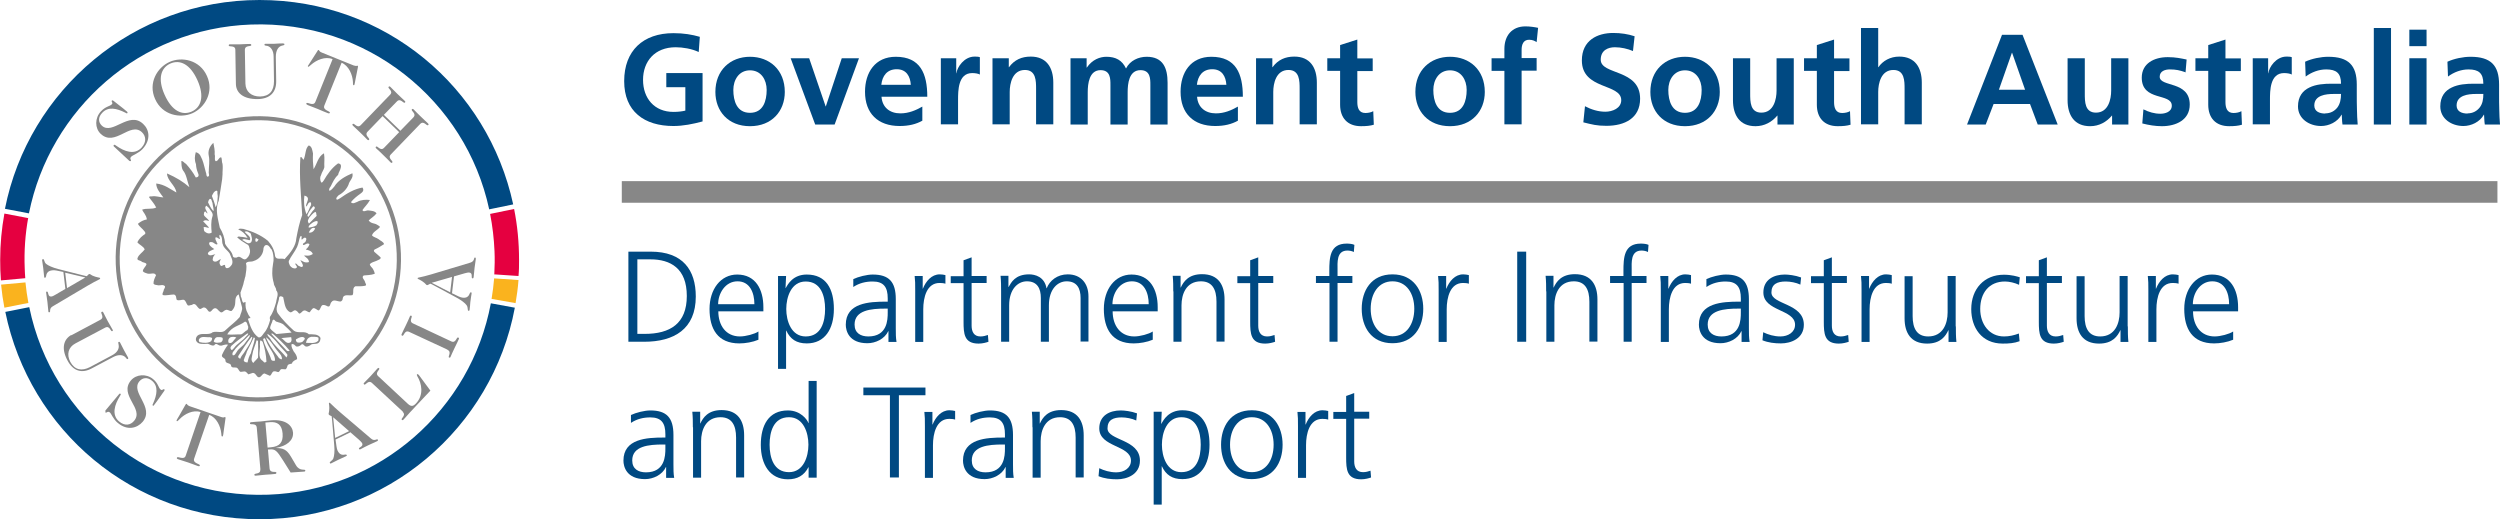
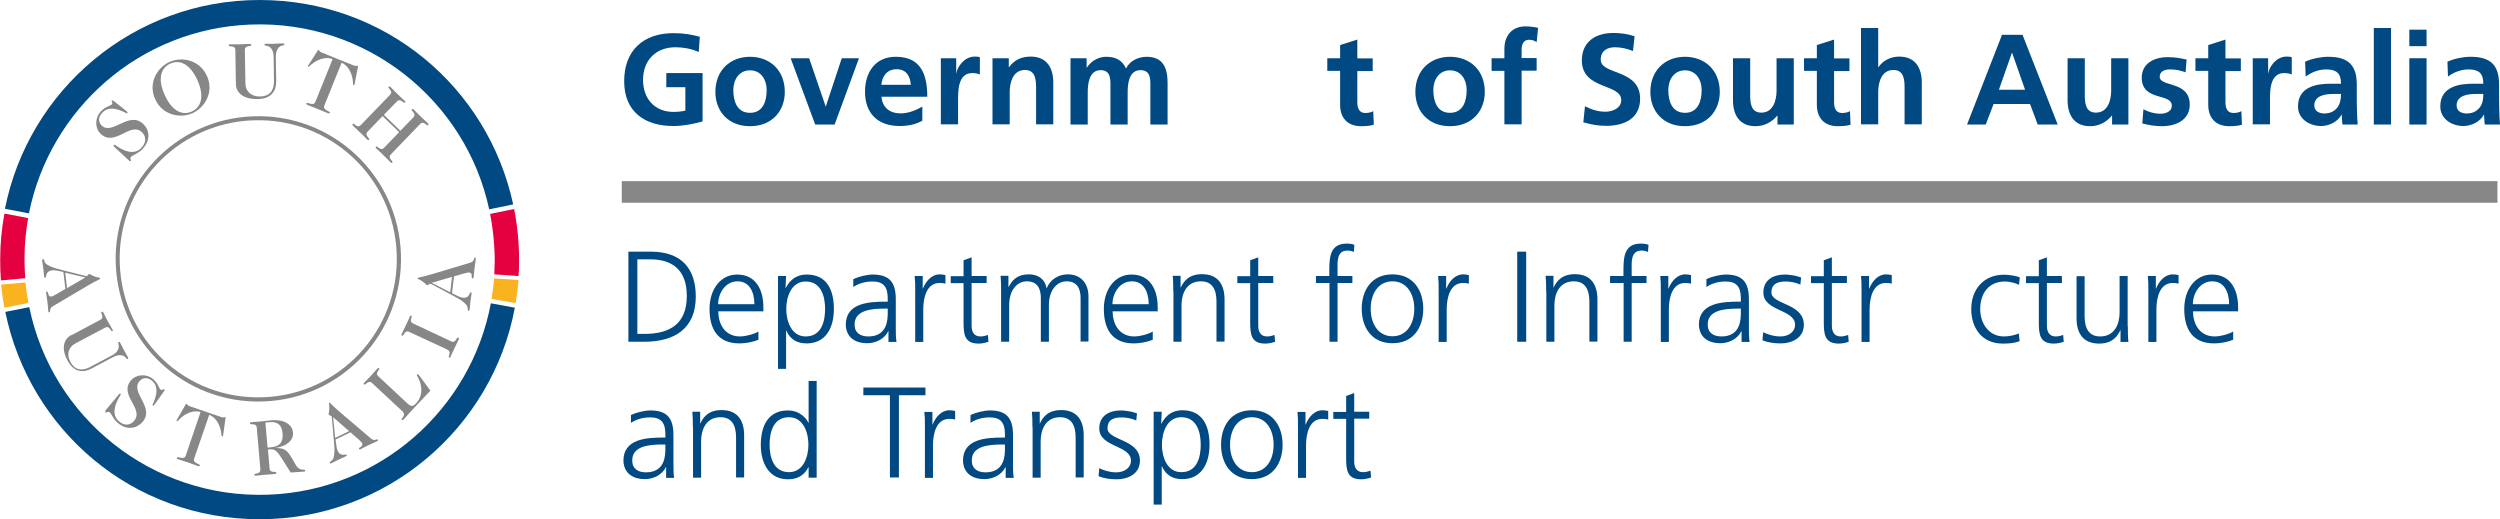
<svg xmlns="http://www.w3.org/2000/svg" id="a" viewBox="0 0 136.5 28.35">
  <defs>
    <style>.b{fill:#fab31e;}.c,.d{fill:#878787;}.d{fill-rule:evenodd;}.e{fill:#004982;}.f{fill:#e50040;}</style>
  </defs>
  <g>
    <rect class="c" x="33.95" y="9.89" width="102.41" height="1.18" />
    <g>
      <path class="e" d="M38.15,2.84c-.38-.18-.87-.26-1.26-.26-1.14,0-1.78,.77-1.78,1.78s.62,1.75,1.66,1.75c.27,0,.48-.03,.65-.07v-1.28h-1.04v-.77h1.98v2.64c-.52,.14-1.06,.25-1.59,.25-1.59,0-2.69-.79-2.69-2.45s1.03-2.62,2.69-2.62c.57,0,1.02,.08,1.44,.2l-.06,.83Z" />
      <path class="e" d="M40.95,3.1c1.07,0,1.9,.72,1.9,1.92,0,1.04-.7,1.87-1.9,1.87s-1.89-.83-1.89-1.87c0-1.19,.82-1.92,1.89-1.92Zm0,3.06c.72,0,.91-.65,.91-1.25,0-.55-.3-1.07-.91-1.07s-.91,.53-.91,1.07c0,.6,.19,1.25,.91,1.25Z" />
      <path class="e" d="M43.17,3.18h1.01l.9,2.63h.01l.87-2.63h.94l-1.33,3.62h-1.06l-1.34-3.62Z" />
      <path class="e" d="M50.36,6.59c-.34,.19-.74,.29-1.24,.29-1.19,0-1.89-.69-1.89-1.87,0-1.05,.55-1.91,1.68-1.91,1.34,0,1.72,.92,1.72,2.18h-2.5c.04,.58,.45,.91,1.03,.91,.46,0,.85-.17,1.2-.37v.77Zm-.63-1.96c-.03-.46-.24-.85-.77-.85s-.79,.37-.84,.85h1.6Z" />
      <path class="e" d="M51.37,3.18h.84v.82h.01c.04-.34,.43-.91,.99-.91,.09,0,.19,0,.29,.03v.95c-.08-.05-.25-.08-.42-.08-.77,0-.77,.96-.77,1.47v1.33h-.94V3.18Z" />
      <path class="e" d="M54.19,3.18h.89v.49h.01c.3-.41,.7-.58,1.19-.58,.86,0,1.23,.6,1.23,1.42v2.28h-.94v-1.93c0-.44,0-1.04-.61-1.04-.68,0-.83,.74-.83,1.2v1.77h-.94V3.18Z" />
      <path class="e" d="M58.45,3.18h.88v.51h.01c.3-.44,.72-.59,1.07-.59,.51,0,.86,.19,1.07,.64,.22-.44,.69-.64,1.13-.64,.89,0,1.14,.61,1.14,1.42v2.28h-.94v-2.16c0-.34,0-.81-.54-.81-.63,0-.7,.74-.7,1.21v1.76h-.94v-2.16c0-.34,0-.81-.54-.81-.62,0-.7,.74-.7,1.21v1.76h-.94V3.18Z" />
-       <path class="e" d="M67.59,6.59c-.34,.19-.74,.29-1.24,.29-1.19,0-1.89-.69-1.89-1.87,0-1.05,.55-1.91,1.68-1.91,1.34,0,1.72,.92,1.72,2.18h-2.5c.04,.58,.45,.91,1.03,.91,.46,0,.85-.17,1.2-.37v.77Zm-.63-1.96c-.03-.46-.24-.85-.77-.85s-.79,.37-.84,.85h1.6Z" />
-       <path class="e" d="M68.58,3.18h.89v.49h.01c.3-.41,.7-.58,1.19-.58,.86,0,1.23,.6,1.23,1.42v2.28h-.94v-1.93c0-.44,0-1.04-.61-1.04-.68,0-.83,.74-.83,1.2v1.77h-.94V3.18Z" />
      <path class="e" d="M73.17,3.87h-.7v-.69h.7v-.72l.94-.3v1.03h.84v.69h-.84v1.69c0,.31,.08,.6,.44,.6,.17,0,.33-.04,.43-.1l.03,.74c-.2,.06-.41,.08-.7,.08-.74,0-1.14-.46-1.14-1.17v-1.84Z" />
      <path class="e" d="M79.17,3.1c1.07,0,1.9,.72,1.9,1.92,0,1.04-.7,1.87-1.9,1.87s-1.89-.83-1.89-1.87c0-1.19,.82-1.92,1.89-1.92Zm0,3.06c.72,0,.91-.65,.91-1.25,0-.55-.3-1.07-.91-1.07s-.91,.53-.91,1.07c0,.6,.19,1.25,.91,1.25Z" />
      <path class="e" d="M82.14,3.87h-.7v-.69h.7v-.51c0-.72,.41-1.23,1.15-1.23,.24,0,.51,.04,.69,.08l-.08,.78c-.08-.05-.2-.13-.41-.13-.32,0-.41,.27-.41,.55v.45h.82v.69h-.82v2.93h-.94V3.87Z" />
      <path class="e" d="M89.17,2.79c-.31-.13-.65-.21-1-.21s-.77,.15-.77,.68c0,.85,2.15,.49,2.15,2.13,0,1.07-.85,1.48-1.84,1.48-.53,0-.77-.07-1.26-.19l.09-.88c.34,.18,.72,.3,1.11,.3s.87-.19,.87-.63c0-.93-2.15-.55-2.15-2.17,0-1.1,.85-1.5,1.71-1.5,.42,0,.81,.06,1.17,.18l-.09,.81Z" />
      <path class="e" d="M92,3.1c1.07,0,1.9,.72,1.9,1.92,0,1.04-.7,1.87-1.9,1.87s-1.89-.83-1.89-1.87c0-1.19,.82-1.92,1.89-1.92Zm0,3.06c.72,0,.91-.65,.91-1.25,0-.55-.3-1.07-.91-1.07s-.91,.53-.91,1.07c0,.6,.19,1.25,.91,1.25Z" />
      <path class="e" d="M97.94,6.8h-.89v-.49h-.01c-.29,.35-.7,.58-1.19,.58-.86,0-1.23-.6-1.23-1.42V3.18h.94v1.93c0,.44,0,1.04,.61,1.04,.68,0,.83-.74,.83-1.2v-1.77h.94v3.62Z" />
      <path class="e" d="M99.2,3.87h-.7v-.69h.7v-.72l.94-.3v1.03h.84v.69h-.84v1.69c0,.31,.08,.6,.44,.6,.17,0,.33-.04,.43-.1l.03,.74c-.2,.06-.41,.08-.7,.08-.74,0-1.14-.46-1.14-1.17v-1.84Z" />
      <path class="e" d="M101.61,1.53h.94V3.67h.01c.24-.35,.65-.58,1.14-.58,.86,0,1.23,.6,1.23,1.42v2.28h-.94v-1.93c0-.44,0-1.04-.61-1.04-.68,0-.83,.74-.83,1.2v1.77h-.94V1.53Z" />
      <path class="e" d="M109.32,1.9h1.11l1.92,4.9h-1.09l-.42-1.12h-1.99l-.43,1.12h-1.02l1.91-4.9Zm.54,.98h-.01l-.71,2.02h1.43l-.71-2.02Z" />
      <path class="e" d="M116.21,6.8h-.89v-.49h-.01c-.29,.35-.7,.58-1.19,.58-.86,0-1.23-.6-1.23-1.42V3.18h.94v1.93c0,.44,0,1.04,.61,1.04,.68,0,.83-.74,.83-1.2v-1.77h.94v3.62Z" />
      <path class="e" d="M119.31,3.94c-.29-.1-.5-.15-.84-.15-.25,0-.55,.09-.55,.4,0,.58,1.64,.21,1.64,1.52,0,.84-.75,1.18-1.52,1.18-.36,0-.72-.06-1.07-.15l.06-.77c.3,.15,.6,.24,.93,.24,.24,0,.62-.09,.62-.44,0-.71-1.64-.22-1.64-1.53,0-.78,.68-1.12,1.42-1.12,.44,0,.73,.07,1.03,.13l-.06,.71Z" />
      <path class="e" d="M120.57,3.87h-.7v-.69h.7v-.72l.94-.3v1.03h.84v.69h-.84v1.69c0,.31,.08,.6,.44,.6,.17,0,.33-.04,.43-.1l.03,.74c-.2,.06-.41,.08-.7,.08-.74,0-1.14-.46-1.14-1.17v-1.84Z" />
      <path class="e" d="M123,3.18h.84v.82h.01c.04-.34,.43-.91,.99-.91,.09,0,.19,0,.29,.03v.95c-.08-.05-.25-.08-.42-.08-.77,0-.77,.96-.77,1.47v1.33h-.94V3.18Z" />
      <path class="e" d="M125.86,3.37c.37-.17,.86-.27,1.26-.27,1.1,0,1.56,.46,1.56,1.52v.46c0,.37,0,.64,.01,.91,0,.27,.02,.53,.04,.81h-.83c-.03-.19-.03-.43-.04-.54h-.01c-.22,.4-.69,.62-1.12,.62-.64,0-1.26-.39-1.26-1.07,0-.54,.26-.86,.62-1.03,.36-.18,.82-.21,1.21-.21h.52c0-.58-.26-.78-.81-.78-.4,0-.8,.15-1.12,.39l-.03-.81Zm1.1,2.82c.29,0,.51-.13,.66-.32,.15-.2,.2-.46,.2-.74h-.41c-.42,0-1.05,.07-1.05,.63,0,.31,.26,.44,.6,.44Z" />
      <path class="e" d="M129.61,1.53h.94V6.8h-.94V1.53Z" />
      <path class="e" d="M131.55,1.62h.94v.9h-.94v-.9Zm0,1.56h.94v3.62h-.94V3.18Z" />
      <path class="e" d="M133.63,3.37c.37-.17,.86-.27,1.26-.27,1.1,0,1.56,.46,1.56,1.52v.46c0,.37,0,.64,.01,.91,0,.27,.02,.53,.04,.81h-.83c-.03-.19-.03-.43-.04-.54h-.01c-.22,.4-.69,.62-1.12,.62-.64,0-1.26-.39-1.26-1.07,0-.54,.26-.86,.62-1.03,.36-.18,.82-.21,1.21-.21h.52c0-.58-.26-.78-.81-.78-.4,0-.8,.15-1.12,.39l-.03-.81Zm1.1,2.82c.29,0,.51-.13,.66-.32,.16-.2,.2-.46,.2-.74h-.41c-.42,0-1.05,.07-1.05,.63,0,.31,.26,.44,.6,.44Z" />
    </g>
    <path class="c" d="M13.82,6.57c-4.18,.15-7.44,3.66-7.28,7.84,.15,4.18,3.66,7.44,7.84,7.28,4.18-.15,7.44-3.66,7.28-7.84-.15-4.18-3.66-7.44-7.84-7.28m0-.22c4.3-.16,7.91,3.2,8.07,7.5,.16,4.3-3.2,7.91-7.5,8.07-4.3,.16-7.91-3.2-8.07-7.5-.16-4.3,3.2-7.91,7.5-8.07Z" />
-     <path class="d" d="M11.65,7.8c.04,.2,.09,.43,.07,.63,.05,.14-.03,.26,.05,.37,.15,.02,.16-.22,.31-.21,.05,.1,.02,.26,.07,.36,.02,.15,.01,.31,0,.48,.01,.11-.02,.23-.02,.35-.06,.4-.12,.79-.19,1.19-.21,.45-.03,1.01,.06,1.46,.16,.26,.27,.55,.29,.88,.13,.26,.39,.41,.43,.7,.05,.07,.14,.06,.21,.05,.22-.16,.34,.24,.54,.05,.12-.11,.2-.26,.18-.45-.04-.12-.03-.28-.18-.33-.18-.11-.36-.22-.52-.37,.07-.08,.13-.03,.19-.03,.13,0,.25,.04,.38,.06-.14-.24-.32-.39-.51-.46,.06-.07,.19-.04,.28-.03,.48,.13,.95,.33,1.34,.65,.22,.25,.36,.51,.39,.84,.07,.23,.35,.08,.52,.16,.34-.37,.61-.71,.64-1.14,.08-.43,.17-.86,.32-1.27-.06-1.06-.17-2.1-.1-3.15,.09-.06,.1,.1,.18,.13,.13-.32,.08-.61,.28-.78,.18,.06,.19,.27,.23,.44-.02,.29,0,.58,.03,.86,.19-.29,.24-.69,.57-.87,.05,.3,0,.51,.02,.76-.03,.15-.14,.27-.18,.43-.07,.11-.06,.27,0,.39,.06,.06,.11-.05,.15-.1,.19-.33,.44-.69,.78-.93,.19,.03,.16,.15,.15,.22-.02,.15-.13,.27-.15,.41-.2,.18-.29,.4-.4,.62-.04,.06-.13,.16-.07,.25,.11-.04,.18-.14,.26-.23,.23-.37,.62-.57,.99-.73,.07,.27-.16,.39-.21,.62-.1,.25-.31,.46-.54,.58-.06,.06-.14,.13-.13,.21,.06,.08,.14-.02,.2-.04,.38-.27,.78-.51,1.23-.59,.12,.17-.02,.27-.13,.35-.17,.12-.36,.27-.5,.45,.12,.12,.23,.02,.35-.02,.19-.11,.47-.13,.69-.1-.13,.24-.29,.37-.41,.55,.05,.14,.21,0,.33,.02,.15,.02,.34,.02,.44,.16-.15,.19-.31,.26-.43,.39,.14,.18,.31,.14,.44,.22,.06,.03,.14,.08,.18,.13-.14,.18-.38,.26-.44,.46,.09,.11,.24,.12,.36,.21,.1,.09,.26,.13,.3,.27-.17,.11-.33,.21-.51,.29-.07,.04-.05,.12,0,.15,.11,.11,.24,.19,.33,.3-.02,.11-.15,.12-.23,.17-.13,.06-.27,.07-.37,.19,.02,.11,.12,.17,.17,.25,.04,.08,.09,.16,.1,.27-.23,.08-.43,.07-.6,.09-.15,.1,.04,.23,.07,.35,0,.07,.11,.15,.02,.21-.19,.04-.37,.03-.55,.03-.19,.11-.06,.32-.15,.48-.18,.06-.51-.1-.54,.21,0,.06-.05,.11-.1,.14-.17,.02-.39-.15-.51,.03-.09,.07-.05,.31-.23,.23-.07-.04-.17-.09-.27-.06-.1,.07-.1,.24-.2,.29-.11-.02-.18-.15-.31-.12-.07,.07-.13,.13-.18,.22-.13,0-.2-.14-.33-.09-.09,.03-.15,.17-.25,.16-.06-.07-.11-.15-.21-.18-.12,0-.16,.13-.28,.11-.31-.16-.3-.54-.38-.83-.17-.09-.2-.02-.22,.02-.01,.29-.25,.58-.07,.87,.22,.31,.56,.66,.88,.95,.24,.17,.59-.03,.81,.19,.22,.01,.51-.03,.64,.2,0,.08-.02,.16-.06,.22-.12,.18-.37,.04-.5,.18-.08,.05-.18,.1-.27,.06-.07-.04-.12-.16-.21-.1-.08,.08-.19,.14-.3,.1-.07-.07-.13-.15-.24-.12-.03,.18,.07,.28,.11,.39,.1,.13,.2,.26,.19,.43-.11,.06-.25,.1-.28,.24-.09,.03-.2,.02-.24,.11-.03,.07-.03,.14-.1,.2-.09,.01-.18-.02-.26,0-.07,.05-.08,.18-.18,.15-.07-.03-.15-.05-.23-.03-.09,.05-.1,.18-.19,.24l-.3-.13c-.15,.02-.19,.26-.35,.2-.11-.07-.14-.23-.29-.23l-.24,.08c-.07-.06-.11-.16-.22-.16-.07,0-.15,.03-.22,.02-.1-.07-.11-.21-.22-.23-.09-.02-.23,.03-.28-.08,0-.2-.28-.11-.31-.28,.03-.18-.24-.16-.19-.33,.09-.2,.2-.39,.33-.56-.22-.04-.29,.07-.42,.05-.12,0-.23-.19-.33-.02-.13,.06-.24-.05-.35-.08-.23,0-.52,.07-.64-.16-.04-.1,0-.21,.07-.28,.23-.2,.61,.01,.83-.19,.25-.08,.53,.09,.72-.13,.25-.24,.54-.44,.76-.7,.04-.19,.17-.37,.12-.55l-.18-.69c-.26,.15-.14,.44-.22,.65-.03,.09-.09,.19-.17,.26-.12,.02-.21-.11-.33-.05-.1,.03-.18,.19-.29,.1-.11-.07-.18-.25-.33-.19-.12,.05-.17,.25-.3,.16-.07-.07-.11-.19-.23-.21-.11-.02-.15,.09-.25,.08-.17-.08-.21-.39-.44-.22-.08,0-.15,.06-.22,.02-.09-.1-.09-.24-.21-.3-.13-.02-.27,.07-.39,0-.05-.1,0-.24-.15-.29-.2,0-.41,.07-.61,.03-.06-.09,.05-.18,.05-.28,.02-.07,.1-.13,.06-.21-.11-.1-.23-.03-.36-.04-.08-.03-.2,0-.26-.1,0-.16,.07-.31,.14-.45-.08-.18-.29-.05-.46-.09-.08-.03-.2-.05-.26-.13,0-.15,.17-.25,.2-.39-.06-.1-.19-.07-.27-.14-.07-.07-.27-.05-.22-.19,.07-.2,.27-.3,.39-.47-.06-.17-.28-.24-.4-.39,.11-.23,.27-.35,.42-.45,.04-.05,0-.12-.04-.16-.11-.15-.27-.24-.35-.4,.14-.12,.31-.21,.49-.24-.04-.26-.2-.38-.26-.53,.24-.1,.54,0,.77-.12-.13-.25-.27-.38-.39-.56,.02-.08,.12-.03,.17-.05,.21-.03,.41,.05,.61,.06-.18-.25-.39-.48-.39-.76,.46,.05,.77,.31,1.1,.49-.04-.38-.51-.65-.51-1.04,.5,.22,.88,.45,1.22,.75-.13-.36-.15-.68-.35-.92-.09-.15-.08-.34-.09-.5,.1-.03,.16,.11,.25,.14,.21,.24,.4,.48,.54,.75,.21-.02,.16-.16,.11-.27-.06-.15-.09-.29-.1-.46-.09-.23-.07-.42-.01-.65,.26,.07,.27,.26,.35,.4,.09,.22,.13,.47,.2,.7,.05,.09,0,.19,.09,.24,.16-.02,.04-.19,.07-.29,0-.27,.06-.59,0-.85-.06-.27,.05-.52,.23-.69h.05m.19,2.62c0,.11,0,.16,.02,.27-.02,.21,0,.43-.12,.61-.04-.22-.13-.42-.2-.62,.05-.11,.12-.27,.26-.29l.04,.03Zm4.94,.38c.03,.16-.11,.28-.1,.46,.11-.06,.1-.26,.25-.23,.05,.03,.01,.09,.03,.14-.1,.16-.14,.36-.26,.51-.14-.39-.15-.71-.11-1.02,.14,.03,.17,.09,.19,.14Zm-5.21,.24c.02,.24,.09,.35,.05,.47-.17-.19-.21-.34-.29-.48,.02-.07,.03-.14,.1-.19,.12,0,.09,.14,.14,.21Zm-.19,.3c.08,.15,.26,.28,.19,.46-.09,.27-.07,.6-.04,.88-.16,.1-.3,.02-.41-.08-.01-.08-.03-.13-.03-.22,.17-.02,.24,.08,.29,.02l-.32-.34c.15-.1,.23-.03,.33-.01-.09-.16-.24-.21-.29-.34,.01-.06,0-.15,.06-.18,.08,0,.06,.09,.14,.1-.02-.13-.22-.3-.06-.42l.13,.12Zm5.77-.06c.04,.12-.08,.17-.13,.25l-.2,.29c-.09-.03-.06-.09-.04-.14,.06-.17,.19-.31,.3-.44l.07,.04Zm.11,.49l-.42,.42c-.12-.16-.02-.23,.01-.32,.08-.1,.2-.25,.33-.32,.08,.02,.05,.14,.08,.21Zm.05,.31c.03,.09-.04,.15-.07,.21-.13,.08-.27,.09-.4,.12-.06-.04,.02-.09,.03-.14,.12-.1,.25-.22,.41-.22l.04,.03Zm-.13,.37c-.09,.21-.24,.25-.35,.23,.08-.19,.21-.32,.35-.23Zm-3.52,.28c.04,.16,.12,.33,.02,.48-.17,.16-.33-.07-.48-.12,.03-.08,.15-.05,.23-.03,.06,0,.13,.05,.19,.03,.07-.2-.19-.31-.29-.45,.11-.07,.23,.02,.33,.09Zm-1.53,.57c.04,.22,.26,.34,.38,.52,.06,.18,.21,.38,.13,.59-.07,.11-.16,.23-.31,.21-.06-.03-.07-.1-.07-.16-.07-.06-.13,.06-.23,.04-.15-.2-.03-.27,0-.37-.12,.02-.2,.17-.36,.13-.06-.02-.11-.08-.08-.15,0-.09,.07-.19,.14-.25-.13,.02-.3,.13-.4,0-.03-.08,.04-.12,.1-.17,.08-.03,.16-.08,.24-.11-.2-.13-.29-.22-.28-.33,.02-.07,.11-.05,.16-.05,.09,.02,.17,.13,.27,.13,.07-.06-.04-.1-.03-.16-.04-.08-.09-.15-.04-.24,.14,.02,.16,.11,.23,.1,0-.07-.08-.18,0-.23,.16,.12,.09,.36,.15,.52Zm4.32-.43c0,.07-.04,.14,0,.2,.07-.05,.13-.16,.23-.09,.04,.06,0,.12-.02,.18-.03,.09-.21,.1-.13,.2,.12,0,.2-.15,.34-.05-.06,.2-.16,.23-.2,.3,.15,.02,.33,.08,.38,.24-.23,.15-.35,.06-.48,.09,.11,.1,.27,.18,.27,.35-.24,.07-.35-.06-.47-.11,.06,.13,.15,.22,.14,.33-.07,.11-.16,0-.23-.01-.07-.03-.11-.15-.19-.13,0,.09,.19,.19,.03,.26-.14,.03-.25-.05-.32-.15-.03-.08-.08-.16-.06-.25,.12-.26,.33-.5,.45-.76,.09-.19,.1-.4,.18-.59h.08Zm-2.36,.19c-.09,.17-.14,.12-.17,.1-.02-.13,0-.16,.04-.18l.13,.08Zm.7,.51c.03,.06,.04,.13,.07,.18,.05,.21,.07,.42,.02,.63-.06,.35-.07,.7,.04,1.06,0,.15,.14,.25,.13,.39,.17,.19,.02,.42,0,.64-.09,.32-.18,.6-.34,.81-.03,.13,.03,.14,0,.21-.07,.24-.15,.48-.33,.68-.07,.08-.14,.26-.3,.23-.33-.23-.45-.63-.57-1,.08-.1,.09-.01,.14-.06-.05-.08-.12-.16-.15-.25-.11-.18-.14-.4-.12-.61-.05-.03-.09,.05-.14,.02-.07-.09-.06-.24-.12-.33,0-.07-.02-.13-.02-.21,.06-.2,.16-.4,.19-.61,.04-.1,.04-.19,.08-.28,.02-.22,.1-.47,.03-.71,.08-.14,.29-.06,.42-.13,.28-.08,.49-.32,.53-.6,0-.11,.03-.23,.14-.27,.14-.02,.23,.13,.29,.24Zm.27,3.97c.14,.06,.32,.07,.44,.21,.15,.14,.28,.25,.39,.39l-.83,.08c-.11-.1-.26-.19-.34-.31,0-.16,.11-.3,.14-.45,.09-.08,.12,.05,.2,.09Zm-1.54,.26c.01,.07,0,.14-.04,.2-.13,.05-.21,.19-.35,.24-.25-.01-.52,.03-.75,0,.25-.45,.66-.46,.97-.7,.13,.02,.12,.18,.17,.27Zm0,.39c.01,.07-.08,.12-.12,.17-.19,.24-.48,.38-.65,.62-.05,.04-.07,.11-.14,.11-.1-.12-.04-.17,0-.23,.26-.24,.57-.46,.86-.67h.05Zm1.32-.01c.32,.28,.66,.59,.95,.95-.15,.08-.2-.06-.27-.12-.25-.26-.52-.55-.75-.81h.08Zm.32,.58c.16,.22,.35,.36,.5,.58,.01,.07-.02,.12-.05,.16-.33-.41-.68-.66-.89-1.04-.05-.08-.17-.15-.14-.25,.26,.17,.42,.35,.58,.55Zm-3.61-.33c.01,.07-.02,.13-.05,.18-.17,.12-.44,.1-.63,.05-.04-.03-.05-.09-.04-.14,.11-.23,.41-.1,.6-.13l.12,.04Zm2.07-.12c-.05,.14-.18,.26-.27,.4-.12,.18-.35,.29-.45,.48-.06,.07-.09,.21-.22,.19-.08-.15,.1-.26,.16-.37,.22-.25,.5-.47,.73-.72h.04Zm-1.5,.11c.04,.1,0,.19-.08,.25-.13,.02-.29,.06-.4-.04,.03-.09,.06-.21,.18-.24,.09,0,.22-.02,.31,.04Zm.75,0c-.15,.12-.22,.37-.42,.27-.05-.16,.03-.26,.12-.3,.08-.02,.22-.03,.3,.02Zm2.31,.8c.11,.1,.21,.25,.18,.38-.18-.02-.2-.16-.29-.25-.23-.3-.45-.61-.58-.96,.29,.2,.44,.55,.7,.83Zm-1.43-.82c-.08,.31-.29,.57-.46,.85-.08,.1-.16,.2-.2,.32-.15-.06-.12-.14-.09-.18,.22-.35,.44-.68,.71-1.02l.04,.03Zm.14,.03c-.03,.29-.16,.56-.22,.84-.1,.16-.15,.32-.18,.5-.19,0-.24-.1-.19-.18,.04-.14,.12-.27,.15-.41,.13-.26,.27-.52,.38-.78l.06,.04Zm1.98-.04c.05,.19,0,.26-.05,.29-.22,.11-.33-.16-.49-.24l.53-.05Zm.74,.07c0,.09-.09,.13-.13,.19-.09,.04-.21,.05-.29,.02-.05-.05-.07-.1-.06-.16,.22-.14,.41-.18,.49-.05Zm-2.08,.19c.13,.36,.46,.64,.46,1.02-.22,.05-.21-.07-.25-.18-.13-.33-.33-.64-.4-.99,.1-.16,.14,.09,.19,.15Zm2.82-.23c.03,.06,0,.12,0,.16-.17,.18-.43,.12-.67,.12,.03-.2,.14-.3,.28-.33,.13,0,.28-.01,.4,.04Zm-3.29,.18c.01,.3,.01,.6,0,.91-.08,.11-.18,.18-.26,.29-.16-.15-.07-.3-.05-.47,.04-.27,.17-.51,.23-.77l.08,.03Zm.25,.03c.12,.36,.19,.71,.21,1.1-.14,.1-.14,0-.21-.05-.31-.19-.1-.62-.15-.9,.02-.07-.02-.18,.05-.22l.1,.08Z" />
    <path class="d" d="M3.66,15.73l-.1-.84,1.1,.26-1,.58m-.1,.05l-.53,.31c-.06,.04-.18,.1-.22,.1-.23,.03-.14-.28-.25-.27-.04,0-.05,.03-.04,.07,.02,.17,.05,.33,.07,.5,.02,.17,.03,.33,.05,.5,0,.04,.01,.07,.06,.06,.09-.01-.05-.2,.19-.33l1.91-1.13c.54-.32,.68-.33,.67-.39,0-.05-.06-.03-.26-.09-.27-.08-.27-.16-.33-.15-.05,0-.12,.12-.15,.12-.03,0-.2-.05-1.55-.39-.31-.08-.55-.19-.66-.28-.12-.1-.09-.27-.17-.26-.03,0-.05,.02-.05,.06,.02,.15,.04,.28,.06,.42,.03,.28,.04,.38,.05,.47,0,.05,0,.07,.06,.06,.1-.01-.04-.35,.39-.4,.12-.02,.26,.02,.6,.09l.11,.92Z" />
    <path class="c" d="M3.91,18.28c-.43,.23-.59,.73-.22,1.41,.31,.58,.78,.71,1.31,.43l1.17-.62c.32-.17,.55-.12,.67,0,.08,.08,.09,.13,.14,.1,.03-.02,.03-.05,0-.1-.07-.13-.13-.23-.21-.38-.08-.16-.13-.26-.2-.39-.03-.06-.05-.08-.09-.06-.05,.03-.01,.06,0,.18,.03,.17-.05,.39-.38,.56l-1.18,.63c-.46,.24-.84,.16-1.08-.28-.21-.4-.12-.8,.28-1.01l1.62-.86c.26-.14,.3,.24,.39,.19,.05-.02,.04-.05,0-.11-.07-.13-.13-.22-.25-.44-.12-.22-.16-.32-.23-.45-.03-.06-.05-.08-.1-.05-.1,.05,.19,.29-.07,.43l-1.61,.86" />
    <path class="c" d="M5.76,22.46s-.02,.05,0,.06c.06,.05,.11-.1,.24,0,.08,.07,.19,.38,.43,.57,.52,.44,1.06,.29,1.36-.06,.67-.8-.69-1.6-.18-2.21,.18-.21,.44-.24,.69-.03,.36,.3,.27,.77,.06,1.24-.02,.04-.05,.09-.02,.11,.02,.02,.05,.02,.07-.02,.04-.04,.21-.28,.56-.78,.03-.04,.03-.06,0-.08-.06-.05-.11,.09-.2,.01-.13-.11-.12-.33-.41-.57-.37-.31-.92-.27-1.21,.07-.68,.81,.74,1.54,.17,2.21-.19,.23-.5,.3-.82,.03-.42-.36-.24-.92,.04-1.37,.05-.08,.07-.11,.04-.14-.02-.01-.04-.02-.07,.01l-.76,.91" />
    <path class="c" d="M11.42,22.65c.4,.14,.62,.62,.66,1,.01,.11,.01,.17,.04,.18,.03,0,.04,0,.05-.02,.02-.05,.03-.16,.04-.24l.1-.71s.02-.08-.02-.09c-.02,0-.04,0-.06,.02-.03,0-.07,.01-.15-.02l-1.72-.59c-.08-.03-.11-.06-.13-.08-.01-.02-.02-.04-.04-.05-.03-.01-.06,.04-.07,.06l-.36,.63c-.04,.07-.1,.16-.12,.21,0,.02,0,.04,.03,.05,.02,0,.06-.04,.14-.12,.27-.28,.74-.52,1.14-.38l-.81,2.38c-.09,.27-.44,0-.48,.11-.02,.05,.02,.07,.08,.09,.19,.06,.29,.09,.53,.17,.24,.08,.34,.13,.52,.19,.06,.02,.11,.03,.12-.02,.04-.1-.4-.11-.31-.38l.82-2.38" />
    <path class="d" d="M14.49,23.07l.25-.02c.4-.03,.65,.13,.69,.62,.04,.5-.18,.71-.63,.75l-.19,.02-.12-1.37m-.28,2.56c.03,.29-.33,.18-.32,.29,0,.05,.03,.06,.1,.05,.15-.01,.25-.03,.5-.05,.25-.02,.36-.02,.51-.04,.07,0,.09-.02,.09-.07,0-.11-.34,.06-.37-.23l-.09-1.04h.07c.32-.03,.41,.05,.75,.59l.42,.67c.37-.03,.66-.05,.72-.05,.06,0,.08-.02,.08-.06,0-.11-.3,.07-.51-.29l-.27-.46c-.25-.42-.44-.47-.84-.48h0c.6-.1,.98-.41,.95-.84-.03-.37-.38-.74-1.2-.67-.16,.01-.32,.04-.55,.06-.25,.02-.36,.02-.51,.04-.07,0-.09,.02-.09,.07,0,.11,.34-.06,.37,.23l.2,2.3Z" />
    <path class="d" d="M19.06,23.54l-.76,.37-.11-1.13,.87,.76m.08,.07l.46,.4c.05,.05,.15,.14,.17,.18,.1,.21-.22,.23-.17,.32,.02,.03,.05,.04,.08,.02,.15-.08,.3-.16,.45-.23s.31-.14,.46-.21c.04-.02,.06-.04,.04-.08-.04-.09-.17,.12-.38-.07l-1.69-1.44c-.47-.4-.54-.53-.58-.51-.05,.02,0,.07,0,.28,0,.28-.06,.3-.03,.36,.02,.05,.15,.08,.16,.1,.01,.03,.02,.2,.14,1.59,.03,.31,0,.58-.05,.71-.06,.14-.23,.18-.19,.25,.02,.03,.03,.04,.07,.02,.13-.07,.25-.13,.38-.19,.26-.12,.35-.16,.43-.2,.04-.02,.06-.03,.04-.07-.05-.09-.31,.15-.5-.24-.05-.11-.06-.25-.11-.6l.84-.41Z" />
    <path class="c" d="M21.99,22.49c.21,.2-.13,.36-.05,.43,.04,.04,.06,.02,.11-.03,.1-.11,.17-.19,.34-.38,.63-.68,.89-.94,1.11-1.18l-.59-.8s-.06-.08-.08-.09c-.02-.02-.04-.02-.06,0-.02,.02-.01,.05,.02,.11,.23,.38,.37,1.01-.08,1.48-.14,.15-.26,.19-.44,.02l-1.62-1.51c-.21-.2,.13-.36,.05-.43-.04-.04-.06-.02-.11,.03-.1,.11-.17,.19-.34,.38-.17,.18-.25,.26-.35,.36-.05,.05-.06,.07-.02,.11,.08,.07,.22-.27,.43-.08l1.69,1.57" />
    <path class="c" d="M24.43,19.1c.26,.12,0,.38,.09,.42,.05,.02,.07,0,.09-.06,.06-.13,.1-.24,.21-.46,.11-.23,.16-.32,.22-.46,.03-.06,.03-.09-.02-.11-.1-.05-.12,.33-.38,.21l-2.09-.98c-.26-.12,.01-.38-.09-.42-.05-.02-.07,0-.09,.06-.06,.13-.1,.24-.21,.46-.11,.23-.16,.32-.22,.46-.03,.06-.03,.09,.02,.11,.1,.04,.12-.33,.38-.21l2.09,.97" />
    <path class="d" d="M24.68,15.12l-.1,.84-1.01-.52,1.11-.32m.11-.03l.59-.17c.07-.02,.2-.05,.24-.04,.23,.03,.07,.3,.18,.32,.04,0,.05-.02,.06-.06,.02-.17,.03-.33,.05-.5,.02-.17,.05-.33,.07-.5,0-.04,0-.07-.04-.08-.09-.01,0,.2-.26,.28l-2.13,.64c-.6,.18-.74,.16-.75,.21,0,.05,.06,.04,.23,.15,.24,.15,.22,.22,.29,.23,.05,0,.15-.08,.18-.08,.03,0,.18,.09,1.41,.75,.28,.15,.49,.31,.57,.43,.09,.13,.03,.29,.1,.3,.03,0,.05,0,.06-.05,.02-.15,.03-.28,.04-.42,.03-.28,.06-.38,.07-.47,0-.05,0-.07-.04-.07-.1-.01-.04,.35-.47,.29-.12-.02-.24-.08-.56-.24l.11-.92Z" />
    <path class="c" d="M7.08,8.79s.05,.02,.06,0c.06-.06-.1-.11,.03-.24,.08-.08,.39-.18,.61-.41,.48-.52,.37-1.07,.03-1.38-.77-.72-1.67,.64-2.25,.1-.2-.19-.21-.46,.02-.7,.33-.36,.8-.24,1.26-.01,.04,.02,.09,.06,.11,.03,.02-.02,.02-.05-.01-.08-.04-.04-.27-.23-.75-.6-.04-.03-.06-.03-.08-.01-.06,.06,.08,.11,0,.2-.11,.12-.34,.11-.6,.39-.34,.36-.34,.92-.01,1.23,.78,.73,1.61-.69,2.25-.09,.21,.2,.27,.52-.02,.84-.39,.42-.94,.21-1.38-.1-.08-.06-.11-.07-.14-.04-.01,.02-.02,.04,0,.07l.87,.81" />
    <path class="d" d="M9.26,3.38c-.67,.3-1.19,1.15-.79,2.03,.39,.88,1.37,1.07,2.04,.77,.67-.3,1.19-1.15,.79-2.03-.39-.88-1.37-1.07-2.04-.77m1.52,1c.4,.89,.2,1.48-.31,1.71-.52,.23-1.08-.02-1.48-.91-.4-.89-.2-1.48,.31-1.71,.52-.23,1.08,.02,1.48,.91Z" />
    <path class="c" d="M12.88,4.57c0,.49,.39,.85,1.19,.84,.67-.01,1.02-.37,1.01-.98l-.02-1.33c0-.37,.15-.55,.31-.6,.11-.04,.16-.02,.16-.08,0-.04-.03-.05-.1-.05-.16,0-.27,.01-.45,.02-.18,0-.3,0-.45,0-.07,0-.09,.01-.09,.05,0,.06,.05,.04,.17,.07,.16,.05,.33,.22,.33,.59l.02,1.34c0,.52-.25,.82-.76,.83-.47,0-.79-.26-.8-.71l-.03-1.83c0-.29,.35-.16,.35-.27,0-.05-.03-.06-.1-.06-.15,0-.26,.01-.52,.02-.26,0-.37,0-.52,0-.07,0-.09,.01-.09,.06,0,.11,.36-.04,.36,.25l.03,1.83" />
    <path class="c" d="M18.64,3.42c.4,.16,.61,.66,.63,1.05,0,.11,0,.17,.03,.18,.03,.01,.04,0,.05-.02,.02-.05,.03-.15,.05-.24l.14-.71s.02-.08-.01-.09c-.02-.01-.04,0-.07,.01-.03,0-.07,0-.16-.03l-1.73-.7c-.08-.03-.11-.06-.13-.09-.01-.02-.02-.04-.04-.05-.04-.01-.06,.04-.07,.06l-.39,.61c-.05,.07-.11,.16-.13,.2,0,.02,0,.04,.02,.05,.02,0,.06-.03,.15-.11,.29-.26,.78-.48,1.18-.31l-.94,2.33c-.11,.27-.45-.02-.49,.08-.02,.05,.02,.07,.08,.1,.19,.08,.3,.11,.54,.21,.24,.1,.34,.15,.53,.22,.07,.03,.11,.03,.13-.01,.04-.1-.41-.13-.3-.4l.94-2.33" />
    <path class="c" d="M21.79,7.22l-.82,.85c-.2,.21-.36-.14-.44-.06-.04,.04-.02,.06,.03,.11,.11,.1,.2,.18,.38,.36,.19,.18,.26,.26,.37,.37,.05,.05,.07,.06,.11,.02,.07-.08-.28-.23-.08-.44l1.6-1.66c.2-.21,.36,.14,.44,.06,.04-.04,.02-.06-.03-.11-.11-.11-.2-.18-.38-.36-.19-.18-.26-.26-.37-.37-.05-.05-.07-.06-.11-.02-.08,.08,.28,.23,.08,.44l-.71,.73-.9-.87,.71-.73c.2-.21,.36,.14,.44,.06,.04-.04,.02-.06-.03-.11-.11-.11-.2-.18-.38-.36-.19-.18-.26-.27-.37-.37-.05-.05-.07-.06-.11-.02-.08,.08,.28,.23,.08,.43l-1.6,1.66c-.2,.21-.36-.14-.44-.06-.04,.04-.02,.06,.03,.11,.11,.11,.2,.18,.38,.36,.19,.18,.26,.26,.37,.37,.05,.05,.08,.06,.11,.02,.08-.08-.28-.23-.08-.44l.82-.85,.9,.87" />
    <path class="e" d="M13.7,1.34C7.64,1.56,2.72,5.95,1.58,11.65l-1.31-.25C1.56,4.9,7.29,0,14.17,0s12.47,4.78,13.85,11.16l-1.31,.27C25.43,5.47,20.01,1.11,13.7,1.34" />
    <path class="f" d="M26.99,14.96c.02-.41,.03-.83,.01-1.25-.03-.69-.11-1.37-.24-2.03l1.31-.27c.18,.9,.27,1.83,.27,2.78,0,.3,0,.59-.03,.88l-1.33-.09" />
    <path class="b" d="M26.84,16.32c.06-.37,.11-.74,.14-1.12l1.33,.09c-.03,.43-.09,.85-.16,1.26l-1.31-.23" />
    <path class="e" d="M1.6,16.78c1.24,6.03,6.69,10.46,13.05,10.23,6.11-.22,11.07-4.68,12.15-10.45l1.31,.24c-1.23,6.58-7,11.55-13.93,11.55S1.61,23.49,.29,17.03l1.31-.26" />
    <path class="b" d="M1.39,15.42c.04,.38,.09,.75,.16,1.12l-1.31,.26c-.08-.41-.14-.83-.18-1.26l1.33-.12" />
    <path class="f" d="M1.54,11.89c-.16,.89-.23,1.81-.19,2.76,0,.18,.02,.36,.03,.54l-1.33,.12c-.03-.37-.04-.75-.04-1.12,0-.86,.08-1.71,.23-2.53l1.31,.25" />
  </g>
  <g>
    <path class="e" d="M34.31,13.74h1.22c1.76,0,2.46,1.01,2.46,2.45,0,1.78-1.19,2.47-2.82,2.47h-.86v-4.92Zm.49,4.49h.4c1.39,0,2.3-.56,2.3-2.07s-.89-2-1.99-2h-.71v4.07Z" />
    <path class="e" d="M41.41,18.55c-.31,.13-.71,.2-1.04,.2-1.19,0-1.63-.8-1.63-1.88s.61-1.88,1.51-1.88c1.01,0,1.43,.82,1.43,1.78v.23h-2.46c0,.76,.41,1.37,1.18,1.37,.32,0,.8-.13,1.01-.27v.45Zm-.22-1.94c0-.63-.25-1.25-.92-1.25s-1.06,.66-1.06,1.25h1.97Z" />
    <path class="e" d="M42.48,15.07h.44l-.03,.66h.01c.11-.2,.39-.74,1.15-.74,1.06,0,1.48,.79,1.48,1.88s-.49,1.88-1.48,1.88c-.56,0-.9-.23-1.12-.7h-.01v2.09h-.44v-5.07Zm1.51,.3c-.79,0-1.06,.85-1.06,1.5s.27,1.5,1.06,1.5c.85,0,1.06-.8,1.06-1.5s-.22-1.5-1.06-1.5Z" />
    <path class="e" d="M48.51,18.08h-.01c-.2,.43-.7,.66-1.14,.66-1.02,0-1.18-.69-1.18-1.01,0-1.2,1.28-1.26,2.21-1.26h.08v-.18c0-.61-.22-.92-.82-.92-.37,0-.73,.08-1.06,.3v-.43c.27-.13,.74-.25,1.06-.25,.89,0,1.26,.4,1.26,1.34v1.59c0,.29,0,.51,.04,.75h-.44v-.58Zm-.04-1.23h-.13c-.77,0-1.68,.08-1.68,.87,0,.47,.34,.65,.75,.65,1.04,0,1.06-.91,1.06-1.3v-.22Z" />
    <path class="e" d="M49.97,15.87c0-.39,0-.54-.03-.8h.44v.69h.01c.16-.4,.47-.78,.92-.78,.11,0,.23,.02,.31,.04v.47c-.09-.03-.21-.04-.32-.04-.7,0-.89,.79-.89,1.44v1.78h-.44v-2.79Z" />
    <path class="e" d="M53.87,15.45h-.82v2.33c0,.32,.12,.59,.48,.59,.17,0,.28-.04,.41-.08l.03,.37c-.11,.04-.32,.1-.54,.1-.79,0-.82-.54-.82-1.2v-2.1h-.7v-.38h.7v-.87l.44-.16v1.02h.82v.38Z" />
    <path class="e" d="M59,18.66v-2.39c0-.51-.19-.91-.76-.91-.49,0-.97,.42-.97,1.31v1.99h-.44v-2.39c0-.51-.19-.91-.76-.91-.49,0-.97,.42-.97,1.31v1.99h-.44v-2.75c0-.27,0-.56-.03-.85h.43v.61h.01c.14-.24,.35-.69,1.12-.69,.32,0,.84,.13,.95,.76h.01c.16-.42,.58-.76,1.15-.76,.73,0,1.13,.51,1.13,1.2v2.47h-.44Z" />
    <path class="e" d="M62.94,18.55c-.31,.13-.71,.2-1.04,.2-1.19,0-1.63-.8-1.63-1.88s.61-1.88,1.51-1.88c1.01,0,1.43,.82,1.43,1.78v.23h-2.46c0,.76,.41,1.37,1.18,1.37,.32,0,.8-.13,1.01-.27v.45Zm-.22-1.94c0-.63-.25-1.25-.92-1.25s-1.06,.66-1.06,1.25h1.97Z" />
    <path class="e" d="M64.06,15.91c0-.27,0-.56-.03-.85h.43v.64h.01c.15-.32,.42-.73,1.16-.73,.89,0,1.23,.59,1.23,1.38v2.3h-.44v-2.18c0-.68-.24-1.11-.85-1.11-.81,0-1.06,.71-1.06,1.31v1.99h-.44v-2.75Z" />
    <path class="e" d="M69.52,15.45h-.82v2.33c0,.32,.12,.59,.48,.59,.17,0,.28-.04,.41-.08l.03,.37c-.11,.04-.32,.1-.54,.1-.79,0-.82-.54-.82-1.2v-2.1h-.7v-.38h.7v-.87l.44-.16v1.02h.82v.38Z" />
    <path class="e" d="M72.58,15.45h-.73v-.38h.73v-.26c0-.75,.03-1.51,.95-1.51,.14,0,.33,.02,.42,.07l-.03,.39c-.09-.05-.23-.08-.35-.08-.61,0-.54,.66-.54,1.08v.31h.81v.38h-.81v3.21h-.44v-3.21Z" />
    <path class="e" d="M76.03,14.98c1.16,0,1.68,.9,1.68,1.88s-.51,1.88-1.68,1.88-1.68-.9-1.68-1.88,.51-1.88,1.68-1.88Zm0,3.38c.77,0,1.19-.67,1.19-1.5s-.42-1.5-1.19-1.5-1.19,.67-1.19,1.5,.42,1.5,1.19,1.5Z" />
    <path class="e" d="M78.55,15.87c0-.39,0-.54-.03-.8h.44v.69h.01c.16-.4,.47-.78,.92-.78,.11,0,.23,.02,.31,.04v.47c-.09-.03-.21-.04-.32-.04-.7,0-.89,.79-.89,1.44v1.78h-.44v-2.79Z" />
    <path class="e" d="M82.84,13.74h.49v4.92h-.49v-4.92Z" />
    <path class="e" d="M84.42,15.91c0-.27,0-.56-.03-.85h.43v.64h.01c.15-.32,.42-.73,1.16-.73,.89,0,1.23,.59,1.23,1.38v2.3h-.44v-2.18c0-.68-.24-1.11-.85-1.11-.81,0-1.06,.71-1.06,1.31v1.99h-.44v-2.75Z" />
    <path class="e" d="M88.64,15.45h-.73v-.38h.73v-.26c0-.75,.03-1.51,.95-1.51,.14,0,.33,.02,.42,.07l-.03,.39c-.09-.05-.23-.08-.35-.08-.61,0-.54,.66-.54,1.08v.31h.81v.38h-.81v3.21h-.44v-3.21Z" />
    <path class="e" d="M90.68,15.87c0-.39,0-.54-.03-.8h.44v.69h.01c.16-.4,.47-.78,.92-.78,.11,0,.23,.02,.31,.04v.47c-.09-.03-.21-.04-.32-.04-.7,0-.89,.79-.89,1.44v1.78h-.44v-2.79Z" />
    <path class="e" d="M95.09,18.08h-.01c-.2,.43-.7,.66-1.14,.66-1.02,0-1.18-.69-1.18-1.01,0-1.2,1.28-1.26,2.21-1.26h.08v-.18c0-.61-.22-.92-.82-.92-.37,0-.73,.08-1.06,.3v-.43c.27-.13,.74-.25,1.06-.25,.89,0,1.26,.4,1.26,1.34v1.59c0,.29,0,.51,.04,.75h-.44v-.58Zm-.04-1.23h-.13c-.77,0-1.68,.08-1.68,.87,0,.47,.34,.65,.75,.65,1.04,0,1.06-.91,1.06-1.3v-.22Z" />
    <path class="e" d="M96.27,18.14c.27,.13,.59,.23,.94,.23,.42,0,.8-.23,.8-.64,0-.85-1.73-.72-1.73-1.76,0-.71,.58-.98,1.17-.98,.19,0,.57,.04,.89,.16l-.04,.39c-.23-.11-.55-.17-.8-.17-.46,0-.78,.14-.78,.6,0,.67,1.77,.58,1.77,1.76,0,.76-.71,1.02-1.25,1.02-.35,0-.69-.04-1.01-.17l.04-.44Z" />
    <path class="e" d="M100.84,15.45h-.82v2.33c0,.32,.12,.59,.48,.59,.17,0,.28-.04,.41-.08l.03,.37c-.11,.04-.32,.1-.54,.1-.79,0-.82-.54-.82-1.2v-2.1h-.7v-.38h.7v-.87l.44-.16v1.02h.82v.38Z" />
    <path class="e" d="M101.64,15.87c0-.39,0-.54-.03-.8h.44v.69h.01c.16-.4,.47-.78,.92-.78,.11,0,.23,.02,.31,.04v.47c-.09-.03-.21-.04-.32-.04-.7,0-.89,.79-.89,1.44v1.78h-.44v-2.79Z" />
-     <path class="e" d="M106.79,17.82c0,.27,0,.56,.03,.85h-.43v-.64h-.01c-.15,.32-.42,.73-1.16,.73-.89,0-1.23-.59-1.23-1.38v-2.3h.44v2.18c0,.68,.24,1.11,.85,1.11,.81,0,1.06-.71,1.06-1.31v-1.99h.44v2.75Z" />
    <path class="e" d="M110.24,15.55c-.24-.11-.53-.18-.77-.18-.87,0-1.35,.63-1.35,1.5,0,.82,.49,1.5,1.3,1.5,.28,0,.54-.06,.81-.16l.04,.42c-.3,.11-.58,.13-.92,.13-1.16,0-1.72-.88-1.72-1.88,0-1.11,.71-1.88,1.78-1.88,.43,0,.74,.1,.87,.14l-.04,.42Z" />
    <path class="e" d="M112.58,15.45h-.82v2.33c0,.32,.12,.59,.48,.59,.17,0,.28-.04,.41-.08l.03,.37c-.11,.04-.32,.1-.54,.1-.79,0-.82-.54-.82-1.2v-2.1h-.7v-.38h.7v-.87l.44-.16v1.02h.82v.38Z" />
    <path class="e" d="M116.18,17.82c0,.27,0,.56,.03,.85h-.43v-.64h-.01c-.15,.32-.42,.73-1.16,.73-.89,0-1.23-.59-1.23-1.38v-2.3h.44v2.18c0,.68,.24,1.11,.85,1.11,.81,0,1.06-.71,1.06-1.31v-1.99h.44v2.75Z" />
    <path class="e" d="M117.3,15.87c0-.39,0-.54-.03-.8h.44v.69h.01c.16-.4,.47-.78,.92-.78,.11,0,.23,.02,.31,.04v.47c-.09-.03-.21-.04-.32-.04-.7,0-.89,.79-.89,1.44v1.78h-.44v-2.79Z" />
    <path class="e" d="M121.93,18.55c-.31,.13-.71,.2-1.04,.2-1.19,0-1.63-.8-1.63-1.88s.61-1.88,1.51-1.88c1.01,0,1.43,.82,1.43,1.78v.23h-2.46c0,.76,.41,1.37,1.18,1.37,.32,0,.8-.13,1.01-.27v.45Zm-.22-1.94c0-.63-.25-1.25-.92-1.25s-1.06,.66-1.06,1.25h1.97Z" />
    <path class="e" d="M36.37,25.5h-.01c-.2,.43-.7,.66-1.14,.66-1.02,0-1.18-.69-1.18-1.01,0-1.2,1.28-1.26,2.21-1.26h.08v-.18c0-.61-.22-.92-.82-.92-.37,0-.73,.08-1.06,.3v-.43c.27-.13,.74-.25,1.06-.25,.89,0,1.26,.4,1.26,1.34v1.59c0,.29,0,.51,.04,.75h-.44v-.58Zm-.04-1.23h-.13c-.77,0-1.68,.08-1.68,.87,0,.47,.34,.65,.75,.65,1.04,0,1.06-.91,1.06-1.3v-.22Z" />
    <path class="e" d="M37.83,23.33c0-.27,0-.56-.03-.85h.43v.64h.01c.15-.32,.42-.73,1.16-.73,.89,0,1.23,.59,1.23,1.38v2.3h-.44v-2.18c0-.68-.24-1.11-.85-1.11-.81,0-1.06,.71-1.06,1.31v1.99h-.44v-2.75Z" />
    <path class="e" d="M44.59,26.08h-.44v-.57h-.01c-.24,.46-.61,.66-1.12,.66-.99,0-1.48-.82-1.48-1.88s.42-1.88,1.48-1.88c.7,0,1.06,.51,1.12,.69h.01v-2.3h.44v5.28Zm-1.51-.3c.79,0,1.06-.85,1.06-1.5s-.27-1.5-1.06-1.5c-.85,0-1.06,.8-1.06,1.5s.22,1.5,1.06,1.5Z" />
    <path class="e" d="M48.59,21.58h-1.45v-.42h3.39v.42h-1.45v4.49h-.49v-4.49Z" />
    <path class="e" d="M50.5,23.29c0-.39,0-.54-.03-.8h.44v.69h.01c.16-.4,.47-.78,.92-.78,.11,0,.23,.02,.31,.04v.47c-.09-.03-.21-.04-.32-.04-.7,0-.89,.79-.89,1.44v1.78h-.44v-2.79Z" />
    <path class="e" d="M54.91,25.5h-.01c-.2,.43-.7,.66-1.14,.66-1.02,0-1.18-.69-1.18-1.01,0-1.2,1.28-1.26,2.21-1.26h.08v-.18c0-.61-.22-.92-.82-.92-.37,0-.73,.08-1.06,.3v-.43c.27-.13,.74-.25,1.06-.25,.89,0,1.26,.4,1.26,1.34v1.59c0,.29,0,.51,.04,.75h-.44v-.58Zm-.04-1.23h-.13c-.77,0-1.68,.08-1.68,.87,0,.47,.34,.65,.75,.65,1.04,0,1.06-.91,1.06-1.3v-.22Z" />
    <path class="e" d="M56.37,23.33c0-.27,0-.56-.03-.85h.43v.64h.01c.15-.32,.42-.73,1.16-.73,.89,0,1.23,.59,1.23,1.38v2.3h-.44v-2.18c0-.68-.24-1.11-.85-1.11-.81,0-1.06,.71-1.06,1.31v1.99h-.44v-2.75Z" />
    <path class="e" d="M60.01,25.56c.27,.13,.59,.23,.94,.23,.42,0,.8-.23,.8-.64,0-.85-1.73-.72-1.73-1.76,0-.71,.58-.98,1.17-.98,.19,0,.57,.04,.89,.16l-.04,.39c-.23-.11-.55-.17-.8-.17-.46,0-.77,.14-.77,.6,0,.67,1.77,.58,1.77,1.76,0,.76-.71,1.02-1.25,1.02-.35,0-.69-.04-1.01-.17l.04-.44Z" />
    <path class="e" d="M62.99,22.48h.44l-.03,.66h.01c.11-.2,.39-.74,1.15-.74,1.06,0,1.48,.79,1.48,1.88s-.49,1.88-1.48,1.88c-.56,0-.9-.23-1.12-.7h-.01v2.09h-.44v-5.07Zm1.51,.3c-.79,0-1.06,.85-1.06,1.5s.27,1.5,1.06,1.5c.85,0,1.06-.8,1.06-1.5s-.22-1.5-1.06-1.5Z" />
    <path class="e" d="M68.35,22.4c1.16,0,1.68,.9,1.68,1.88s-.51,1.88-1.68,1.88-1.68-.9-1.68-1.88,.51-1.88,1.68-1.88Zm0,3.38c.78,0,1.19-.67,1.19-1.5s-.42-1.5-1.19-1.5-1.19,.67-1.19,1.5,.42,1.5,1.19,1.5Z" />
    <path class="e" d="M70.87,23.29c0-.39,0-.54-.03-.8h.44v.69h.01c.16-.4,.47-.78,.92-.78,.11,0,.23,.02,.31,.04v.47c-.09-.03-.21-.04-.32-.04-.7,0-.89,.79-.89,1.44v1.78h-.44v-2.79Z" />
    <path class="e" d="M74.76,22.86h-.82v2.33c0,.32,.12,.59,.48,.59,.17,0,.28-.04,.41-.08l.03,.37c-.11,.04-.32,.1-.54,.1-.79,0-.82-.54-.82-1.2v-2.1h-.7v-.38h.7v-.87l.44-.16v1.02h.82v.38Z" />
  </g>
</svg>